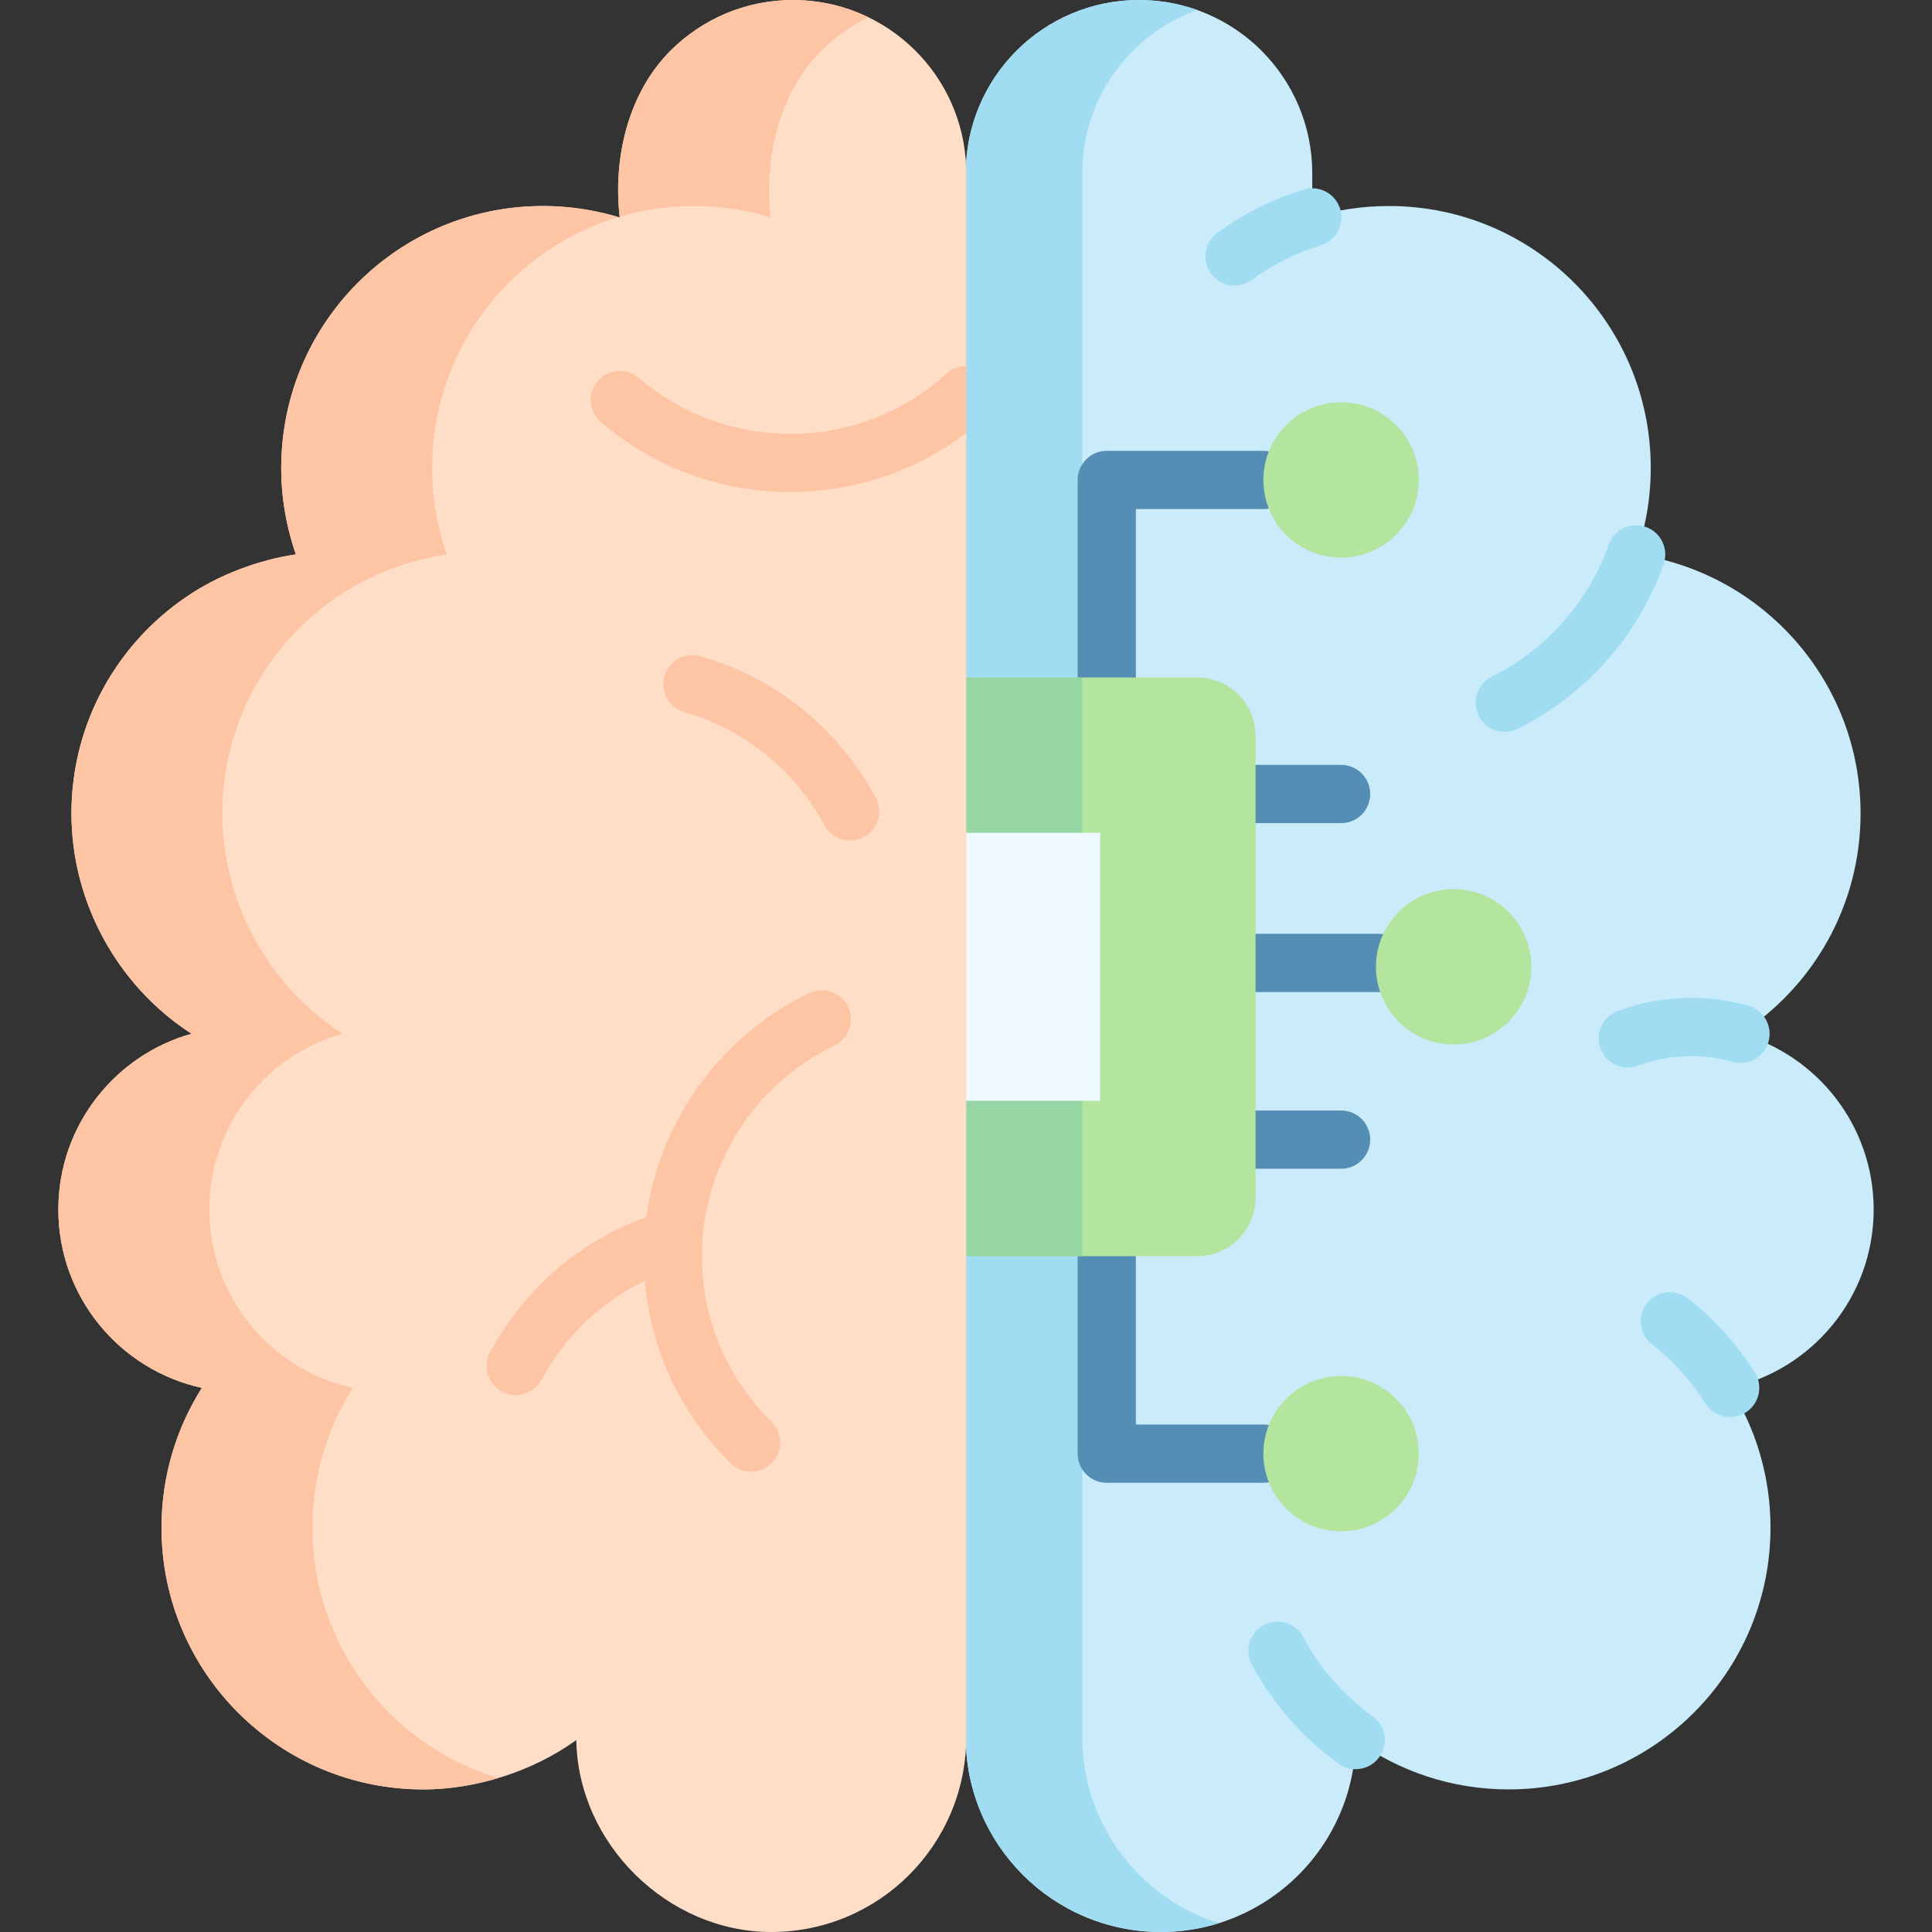
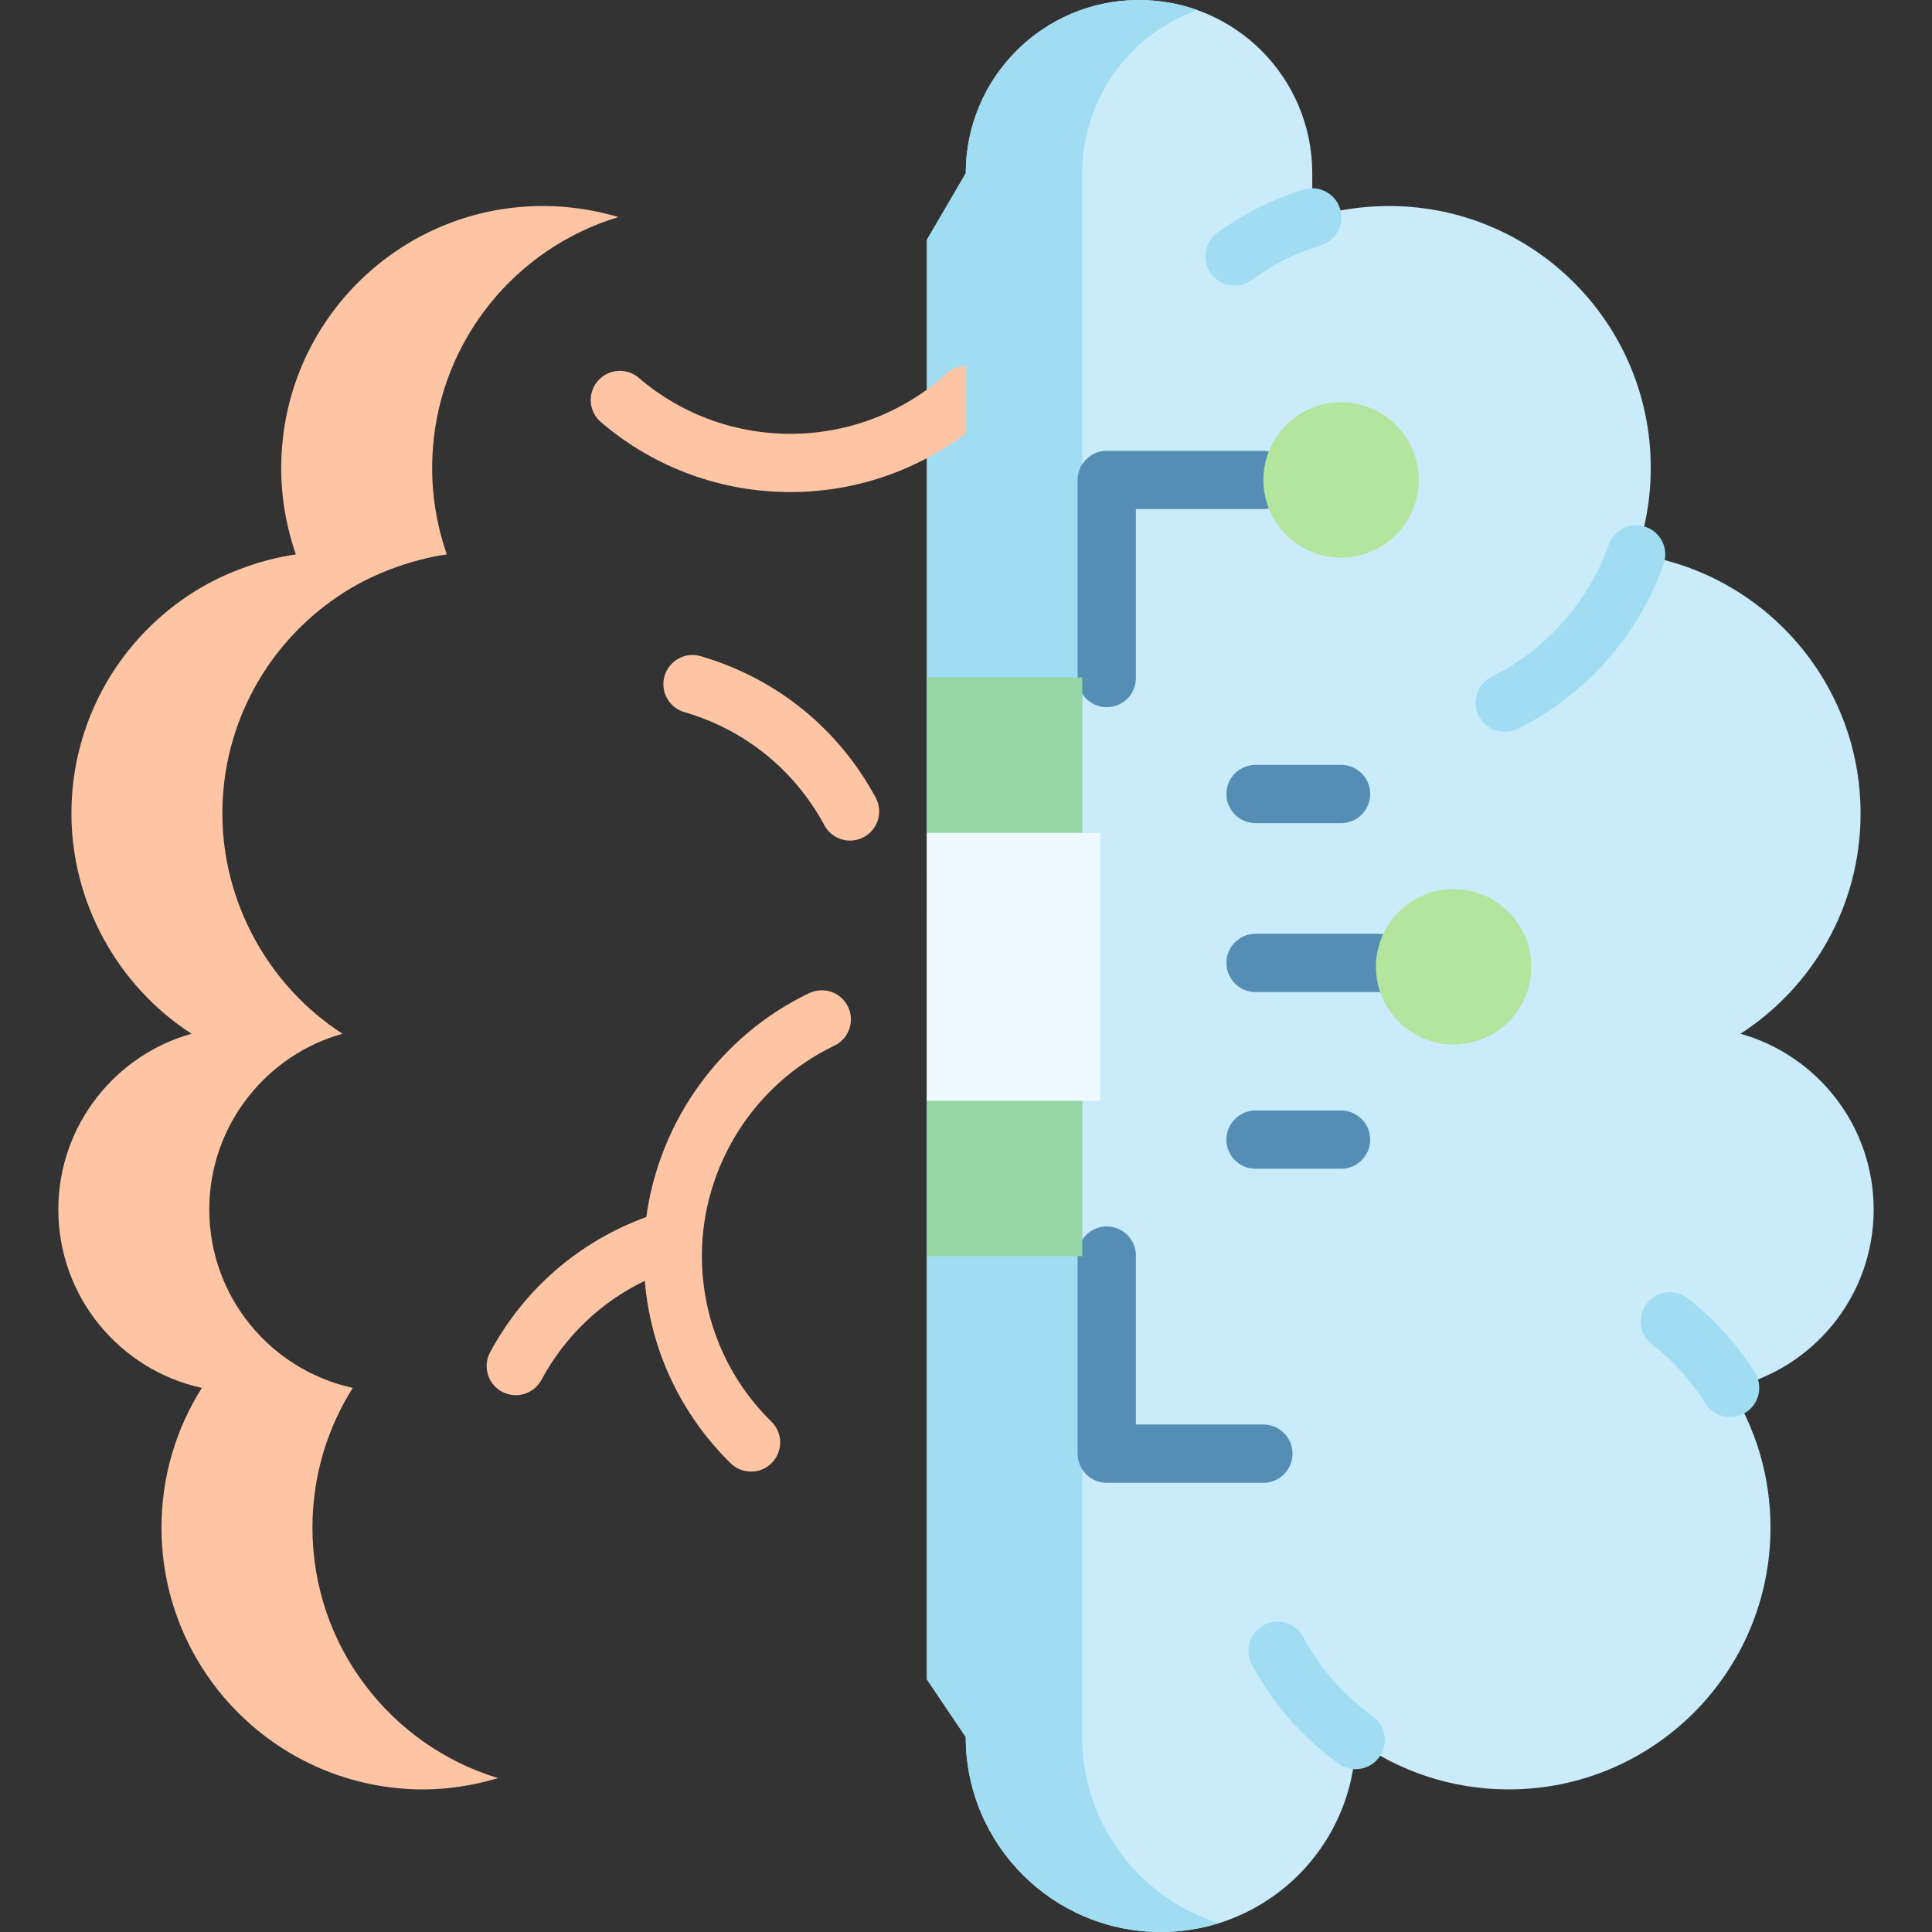
<svg xmlns="http://www.w3.org/2000/svg" id="Capa_1" enable-background="new 0 0 512 512" height="512" viewBox="0 0 512 512" width="512">
  <rect x="0" y="0" width="512" height="512" fill="#333333" stroke="none" />
  <g>
    <path d="m458.496 367.804c6.783 10.715 10.705 23.417 10.705 37.024 0 38.321-31.065 69.386-69.386 69.386-15.141 0-29.15-4.848-40.544-13.083-.433 28.162-23.396 50.869-51.661 50.869-14.266 0-27.194-5.785-36.541-15.131-9.356-9.357-15.141-22.274-15.141-36.541l-10.293-15.279.01-381.522 10.293-17.611c0-25.361 20.545-45.916 45.907-45.916 12.681 0 24.168 5.136 32.475 13.443 8.306 8.317 13.443 19.794 13.443 32.475v11.703c6.433-1.976 13.257-3.026 20.329-3.026 38.321 0 69.375 31.065 69.375 69.386 0 8.039-1.369 15.759-3.881 22.943 33.638 4.807 59.484 33.72 59.484 68.676 0 24.487-12.691 46-31.826 58.352 20.349 5.702 35.295 24.405 35.295 46.587.001 23.169-16.304 42.52-38.043 47.265z" fill="#c9ebfa" />
    <g fill="#a0ddf3">
      <path d="m323.06 509.653c-4.879 1.523-10.067 2.347-15.45 2.347-14.266 0-27.194-5.785-36.541-15.131-9.356-9.357-15.141-22.274-15.141-36.541l-10.293-15.275v-112.164l.01-153.347v-116.013l10.293-17.612c0-25.362 20.545-45.917 45.907-45.917 5.424 0 10.622.937 15.45 2.656-17.766 6.341-30.478 23.314-30.478 43.262v133.625l-.01 153.347v127.439c0 14.266 5.785 27.184 15.141 36.541 5.826 5.825 13.042 10.272 21.112 12.783z" />
      <path d="m327.167 75.665c-2.376 0-4.72-1.094-6.233-3.157-2.52-3.44-1.775-8.271 1.664-10.791 6.96-5.099 14.67-8.961 22.916-11.479 4.081-1.242 8.393 1.051 9.638 5.128 1.245 4.078-1.051 8.393-5.128 9.638-6.585 2.01-12.742 5.095-18.298 9.167-1.377 1.008-2.975 1.494-4.559 1.494z" />
      <path d="m398.777 193.945c-2.846 0-5.584-1.58-6.929-4.305-1.887-3.823-.318-8.452 3.506-10.339 14.374-7.096 25.656-19.827 30.954-34.931 1.41-4.023 5.814-6.143 9.84-4.729 4.023 1.411 6.141 5.816 4.729 9.84-6.622 18.881-20.724 34.798-38.69 43.666-1.097.54-2.263.798-3.41.798z" />
      <path d="m458.502 375.524h-.011c-2.652 0-5.118-1.361-6.532-3.605-3.789-6.014-8.555-11.288-14.167-15.676-3.358-2.627-3.952-7.478-1.326-10.837s7.478-3.951 10.837-1.326c6.95 5.434 12.863 11.957 17.582 19.39.84 1.235 1.331 2.727 1.331 4.333 0 4.265-3.45 7.721-7.714 7.721z" />
      <path d="m359.26 468.852c-1.562 0-3.138-.472-4.502-1.454-9.519-6.847-17.472-15.94-23.002-26.294-2.008-3.761-.587-8.439 3.173-10.447 3.763-2.008 8.439-.586 10.447 3.173 4.423 8.284 10.785 15.557 18.398 21.035 3.461 2.49 4.248 7.314 1.758 10.775-1.508 2.097-3.873 3.212-6.272 3.212z" />
-       <path d="m431.39 282.878c-3.143 0-6.096-1.934-7.245-5.055-1.473-4.001.576-8.439 4.578-9.911 6.238-2.297 12.78-3.461 19.445-3.461 5.156 0 10.254.696 15.153 2.067 4.105 1.15 6.502 5.41 5.353 9.516-1.15 4.105-5.405 6.505-9.516 5.353-3.543-.993-7.241-1.496-10.99-1.496-4.839 0-9.587.844-14.112 2.51-.88.323-1.78.477-2.666.477z" />
    </g>
    <path d="m365.405 262.907h-32.67c-4.264 0-7.72-3.456-7.72-7.72s3.456-7.72 7.72-7.72h32.67c4.264 0 7.72 3.456 7.72 7.72-.001 4.264-3.456 7.72-7.72 7.72z" fill="#548eb5" />
    <path d="m293.302 187.41c-4.264 0-7.72-3.456-7.72-7.72v-52.495c0-4.264 3.456-7.72 7.72-7.72h41.508c4.264 0 7.72 3.456 7.72 7.72s-3.456 7.72-7.72 7.72h-33.788v44.775c0 4.264-3.456 7.72-7.72 7.72z" fill="#548eb5" />
    <path d="m334.811 392.957h-41.508c-4.264 0-7.72-3.456-7.72-7.72v-52.495c0-4.264 3.456-7.72 7.72-7.72s7.72 3.456 7.72 7.72v44.775h33.788c4.264 0 7.72 3.456 7.72 7.72s-3.456 7.72-7.72 7.72z" fill="#548eb5" />
    <g>
      <g>
        <path d="m355.397 218.14h-22.662c-4.264 0-7.72-3.456-7.72-7.72s3.456-7.72 7.72-7.72h22.662c4.264 0 7.72 3.456 7.72 7.72s-3.456 7.72-7.72 7.72z" fill="#548eb5" />
      </g>
    </g>
    <g>
      <g>
        <path d="m355.397 309.732h-22.662c-4.264 0-7.72-3.456-7.72-7.72s3.456-7.72 7.72-7.72h22.662c4.264 0 7.72 3.456 7.72 7.72s-3.456 7.72-7.72 7.72z" fill="#548eb5" />
      </g>
    </g>
    <circle cx="385.23" cy="256.216" fill="#b3e59f" r="20.586" />
    <circle cx="355.397" cy="127.195" fill="#b3e59f" r="20.586" />
-     <circle cx="355.397" cy="385.237" fill="#b3e59f" r="20.586" />
-     <path d="m332.735 194.982v122.468c0 8.523-6.907 15.44-15.44 15.44h-71.661l.01-153.347h71.65c8.534 0 15.441 6.906 15.441 15.439z" fill="#b3e59f" />
    <path d="m245.64 179.543h41.172v153.347h-41.172z" fill="#95d6a4" />
    <path d="m245.645 220.715h45.918v71.002h-45.918z" fill="#eefaff" />
-     <path d="m256.062 45.917v414.411c0 14.266-5.785 27.184-15.131 36.541-9.346 9.346-22.274 15.131-36.541 15.131-27.503 0-51.249-23.448-51.661-50.868-11.436 8.255-26.433 13.082-40.545 13.082-38.321 0-69.386-31.065-69.386-69.386 0-13.607 3.922-26.309 10.695-37.024-21.739-4.745-38.033-24.096-38.033-47.266 0-11.271 3.86-21.646 10.334-29.871 6.248-7.957 14.946-13.916 24.961-16.716-19.639-12.671-31.826-34.893-31.826-58.351 0-23.993 12.177-45.135 30.684-57.58 8.255-5.661 19.022-9.696 28.79-11.096-3.17-9.223-4.395-18.579-3.685-28.059 2.409-33.278 28.316-60.05 61.203-63.817 9.521-1.081 18.96-.226 28.306 2.573-1.801-15.512 2.131-32.845 13.443-44.178 8.316-8.307 19.793-13.443 32.474-13.443 24.961 0 45.269 19.917 45.907 44.724.011.401.011.802.011 1.193z" fill="#ffdec7" />
    <g>
      <g>
        <g>
-           <path d="m175.921 55.048c9.521-1.081 18.96-.226 28.306 2.573-1.801-15.512 2.131-32.845 13.443-44.178 3.612-3.608 7.822-6.615 12.465-8.865-6.044-2.929-12.824-4.578-19.991-4.578-12.681 0-24.158 5.136-32.475 13.443-11.267 11.287-15.208 28.527-13.46 43.991 3.781-1.117 7.693-1.926 11.712-2.386z" fill="#fec5a5" />
-         </g>
+           </g>
        <g>
          <path d="m82.799 404.828c0-13.608 3.922-26.309 10.695-37.024-21.739-4.745-38.033-24.096-38.033-47.266 0-11.271 3.86-21.646 10.334-29.871 6.248-7.957 14.946-13.916 24.961-16.716-19.64-12.671-31.827-34.893-31.827-58.351 0-23.993 12.177-45.135 30.684-57.58 8.255-5.661 19.022-9.696 28.79-11.096-3.17-9.223-4.395-18.579-3.685-28.059 2.106-29.095 22.175-53.216 49.166-61.338-9.234-2.719-18.558-3.547-27.963-2.479-32.887 3.767-58.794 30.54-61.203 63.817-.71 9.48.515 18.836 3.685 28.059-9.768 1.4-20.535 5.435-28.79 11.096-18.507 12.444-30.684 33.586-30.684 57.58 0 23.458 12.187 45.681 31.826 58.352-10.015 2.8-18.713 8.759-24.961 16.716-6.474 8.224-10.334 18.6-10.334 29.871 0 23.17 16.294 42.521 38.033 47.266-6.773 10.715-10.695 23.417-10.695 37.024 0 38.321 31.065 69.386 69.386 69.386 6.557 0 13.301-1.054 19.794-2.998-28.463-8.653-49.179-35.097-49.179-66.389z" fill="#fec5a5" />
        </g>
      </g>
    </g>
    <path d="m256.062 96.982v17.745c-13.7 10.447-30.149 15.676-46.607 15.676-17.869 0-35.769-6.166-50.21-18.548-3.242-2.769-3.613-7.648-.834-10.88 2.769-3.242 7.648-3.613 10.88-.834 23.581 20.205 58.65 19.711 81.573-1.153 1.482-1.337 3.345-2.006 5.198-2.006z" fill="#fec5a5" />
    <path d="m214.454 263.187c-23.535 11.254-39.707 33.868-43.175 59.334-17.756 6.474-32.334 19.033-41.39 35.832-2.023 3.752-.621 8.436 3.132 10.458 1.166.628 2.419.926 3.657.926 2.747 0 5.407-1.47 6.802-4.058 6.246-11.587 15.781-20.648 27.393-26.248 1.551 18.322 9.48 35.291 22.753 48.341 1.503 1.478 3.458 2.214 5.411 2.214 1.998 0 3.995-.771 5.505-2.308 2.989-3.04 2.948-7.928-.093-10.917-11.889-11.688-18.437-27.306-18.437-43.976 0-23.621 13.778-45.473 35.101-55.668 3.846-1.84 5.474-6.449 3.634-10.295-1.838-3.847-6.447-5.473-10.293-3.635z" fill="#fec5a5" />
    <path d="m185.99 173.987c-2.632-.888-5.652-.319-7.8 1.732-3.084 2.943-3.198 7.83-.254 10.914.949.994 2.146 1.712 3.448 2.092l-.001.001c16.009 4.66 29.181 15.307 37.09 29.981 1.395 2.588 4.054 4.059 6.802 4.058 1.237 0 2.492-.298 3.656-.926 3.753-2.022 5.156-6.705 3.133-10.458-9.838-18.254-26.194-31.525-46.074-37.394z" fill="#fec5a5" />
  </g>
</svg>